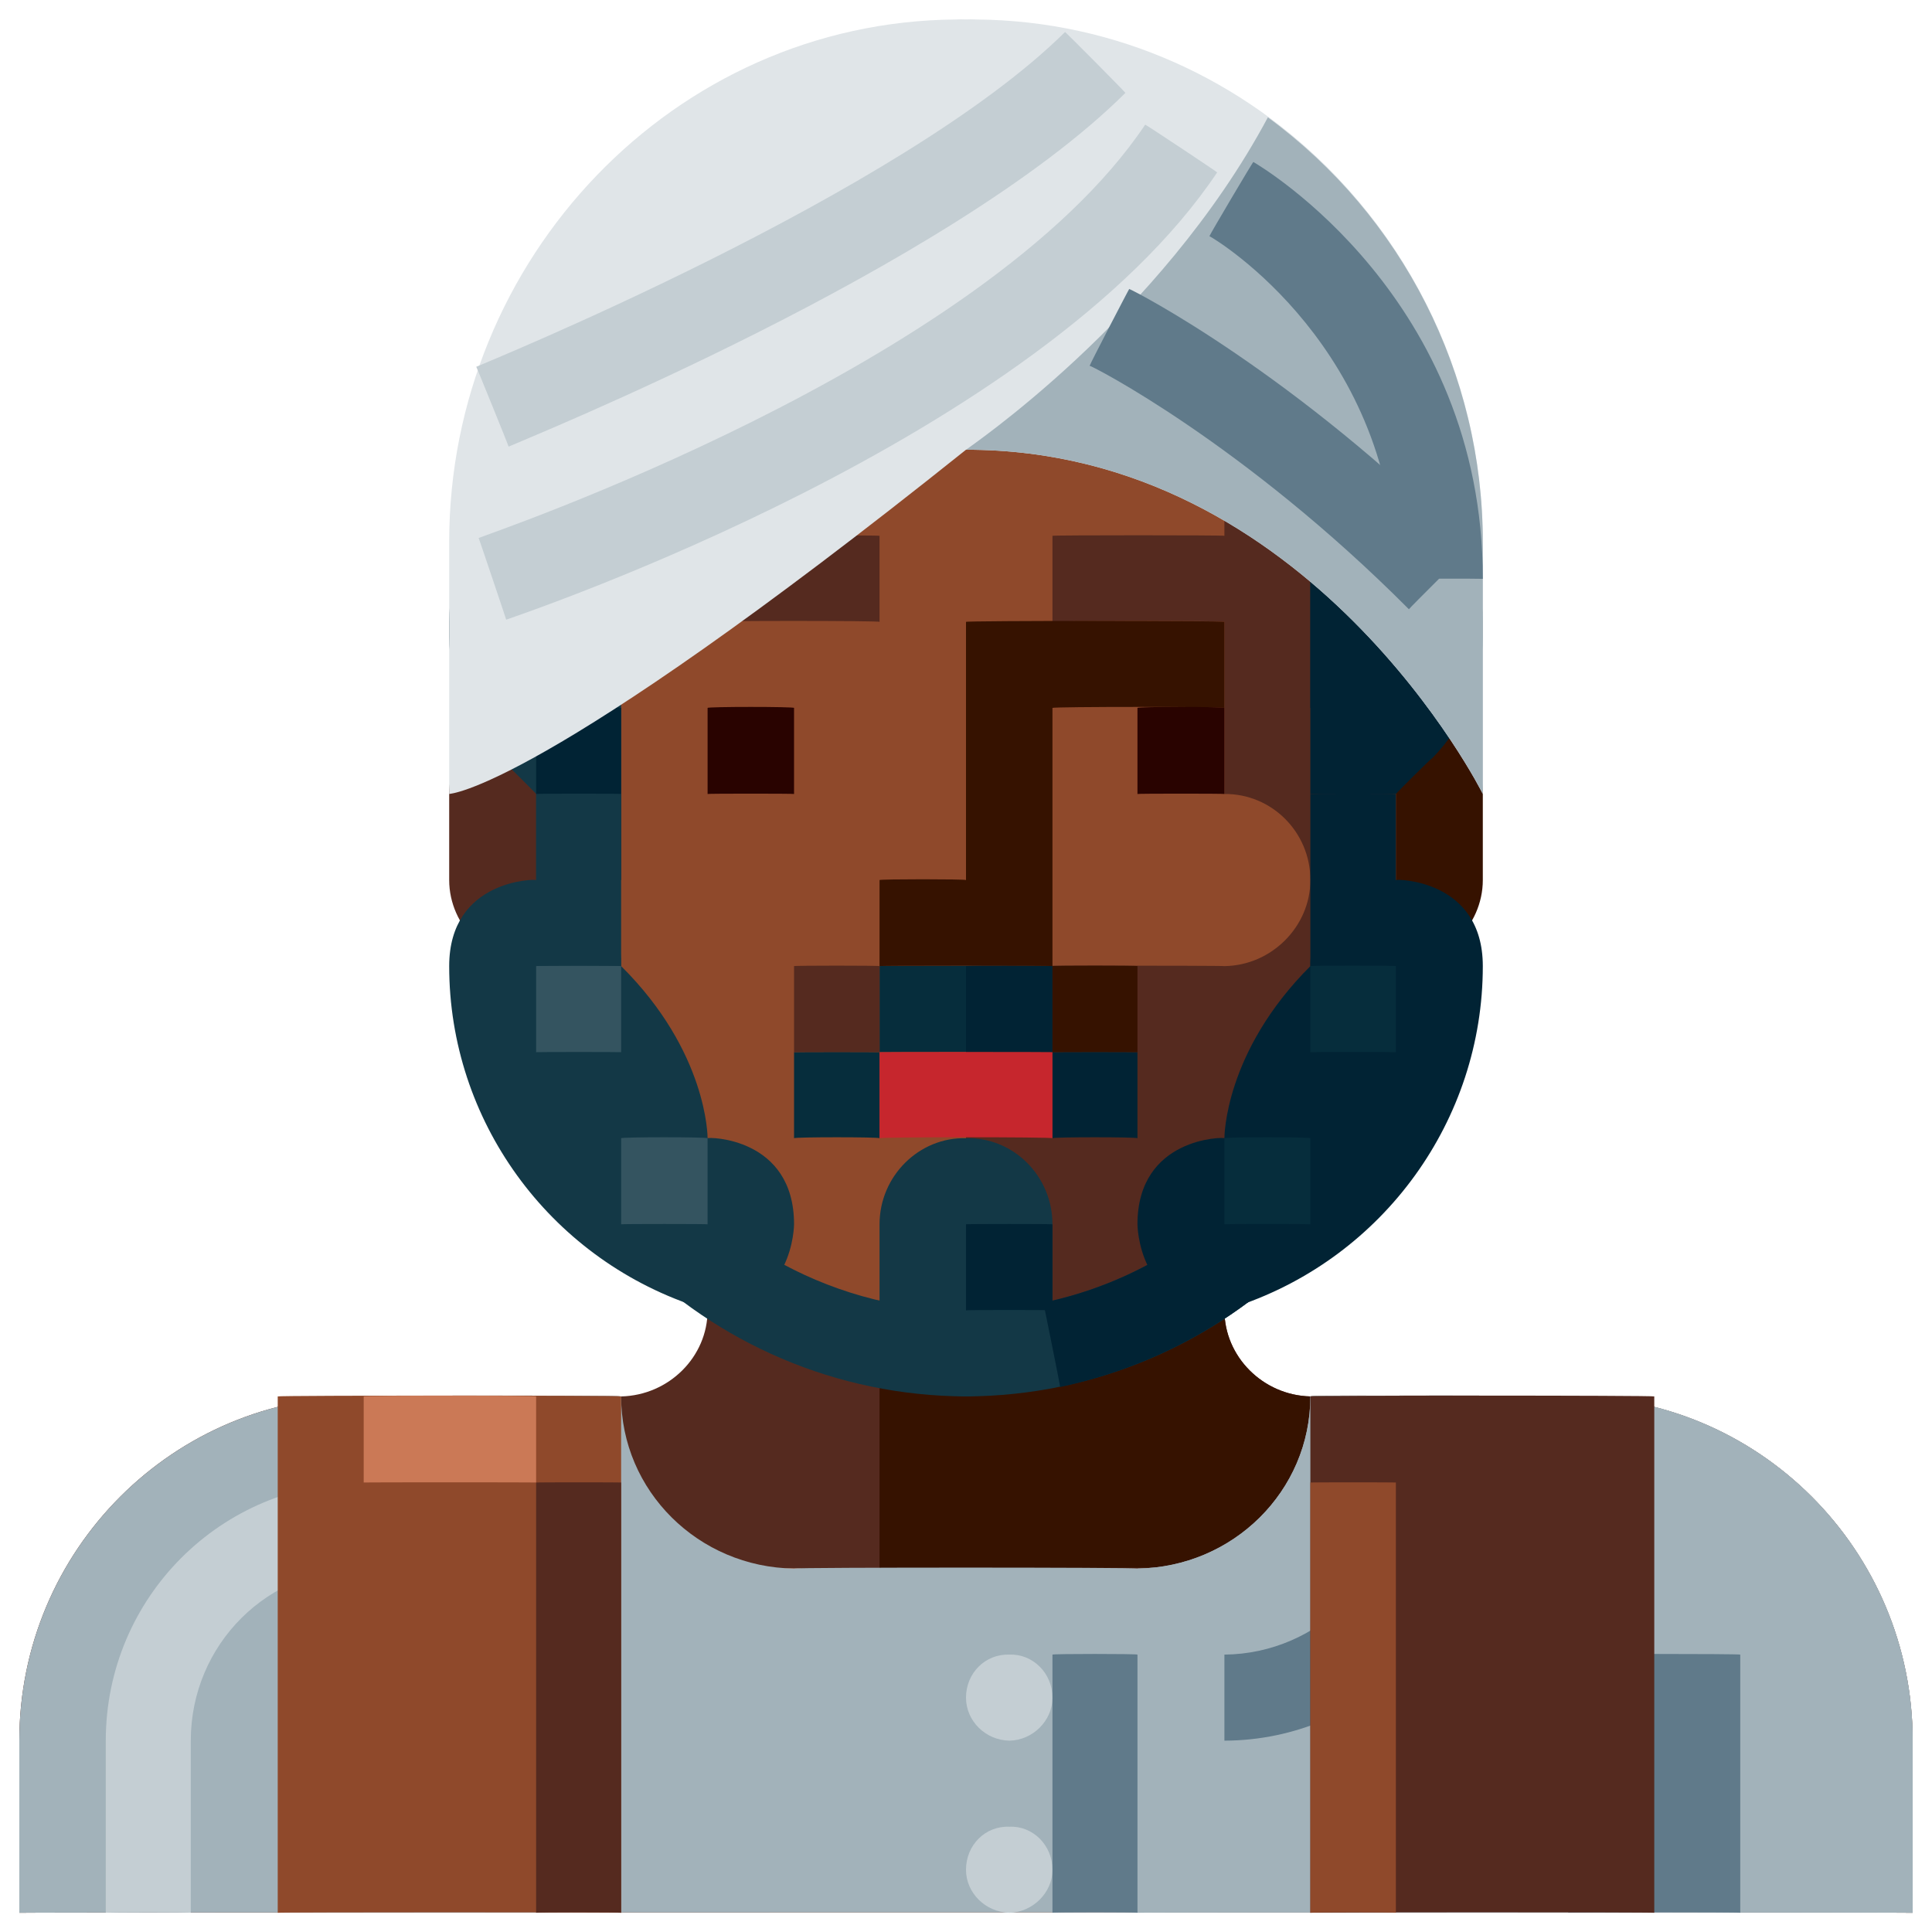
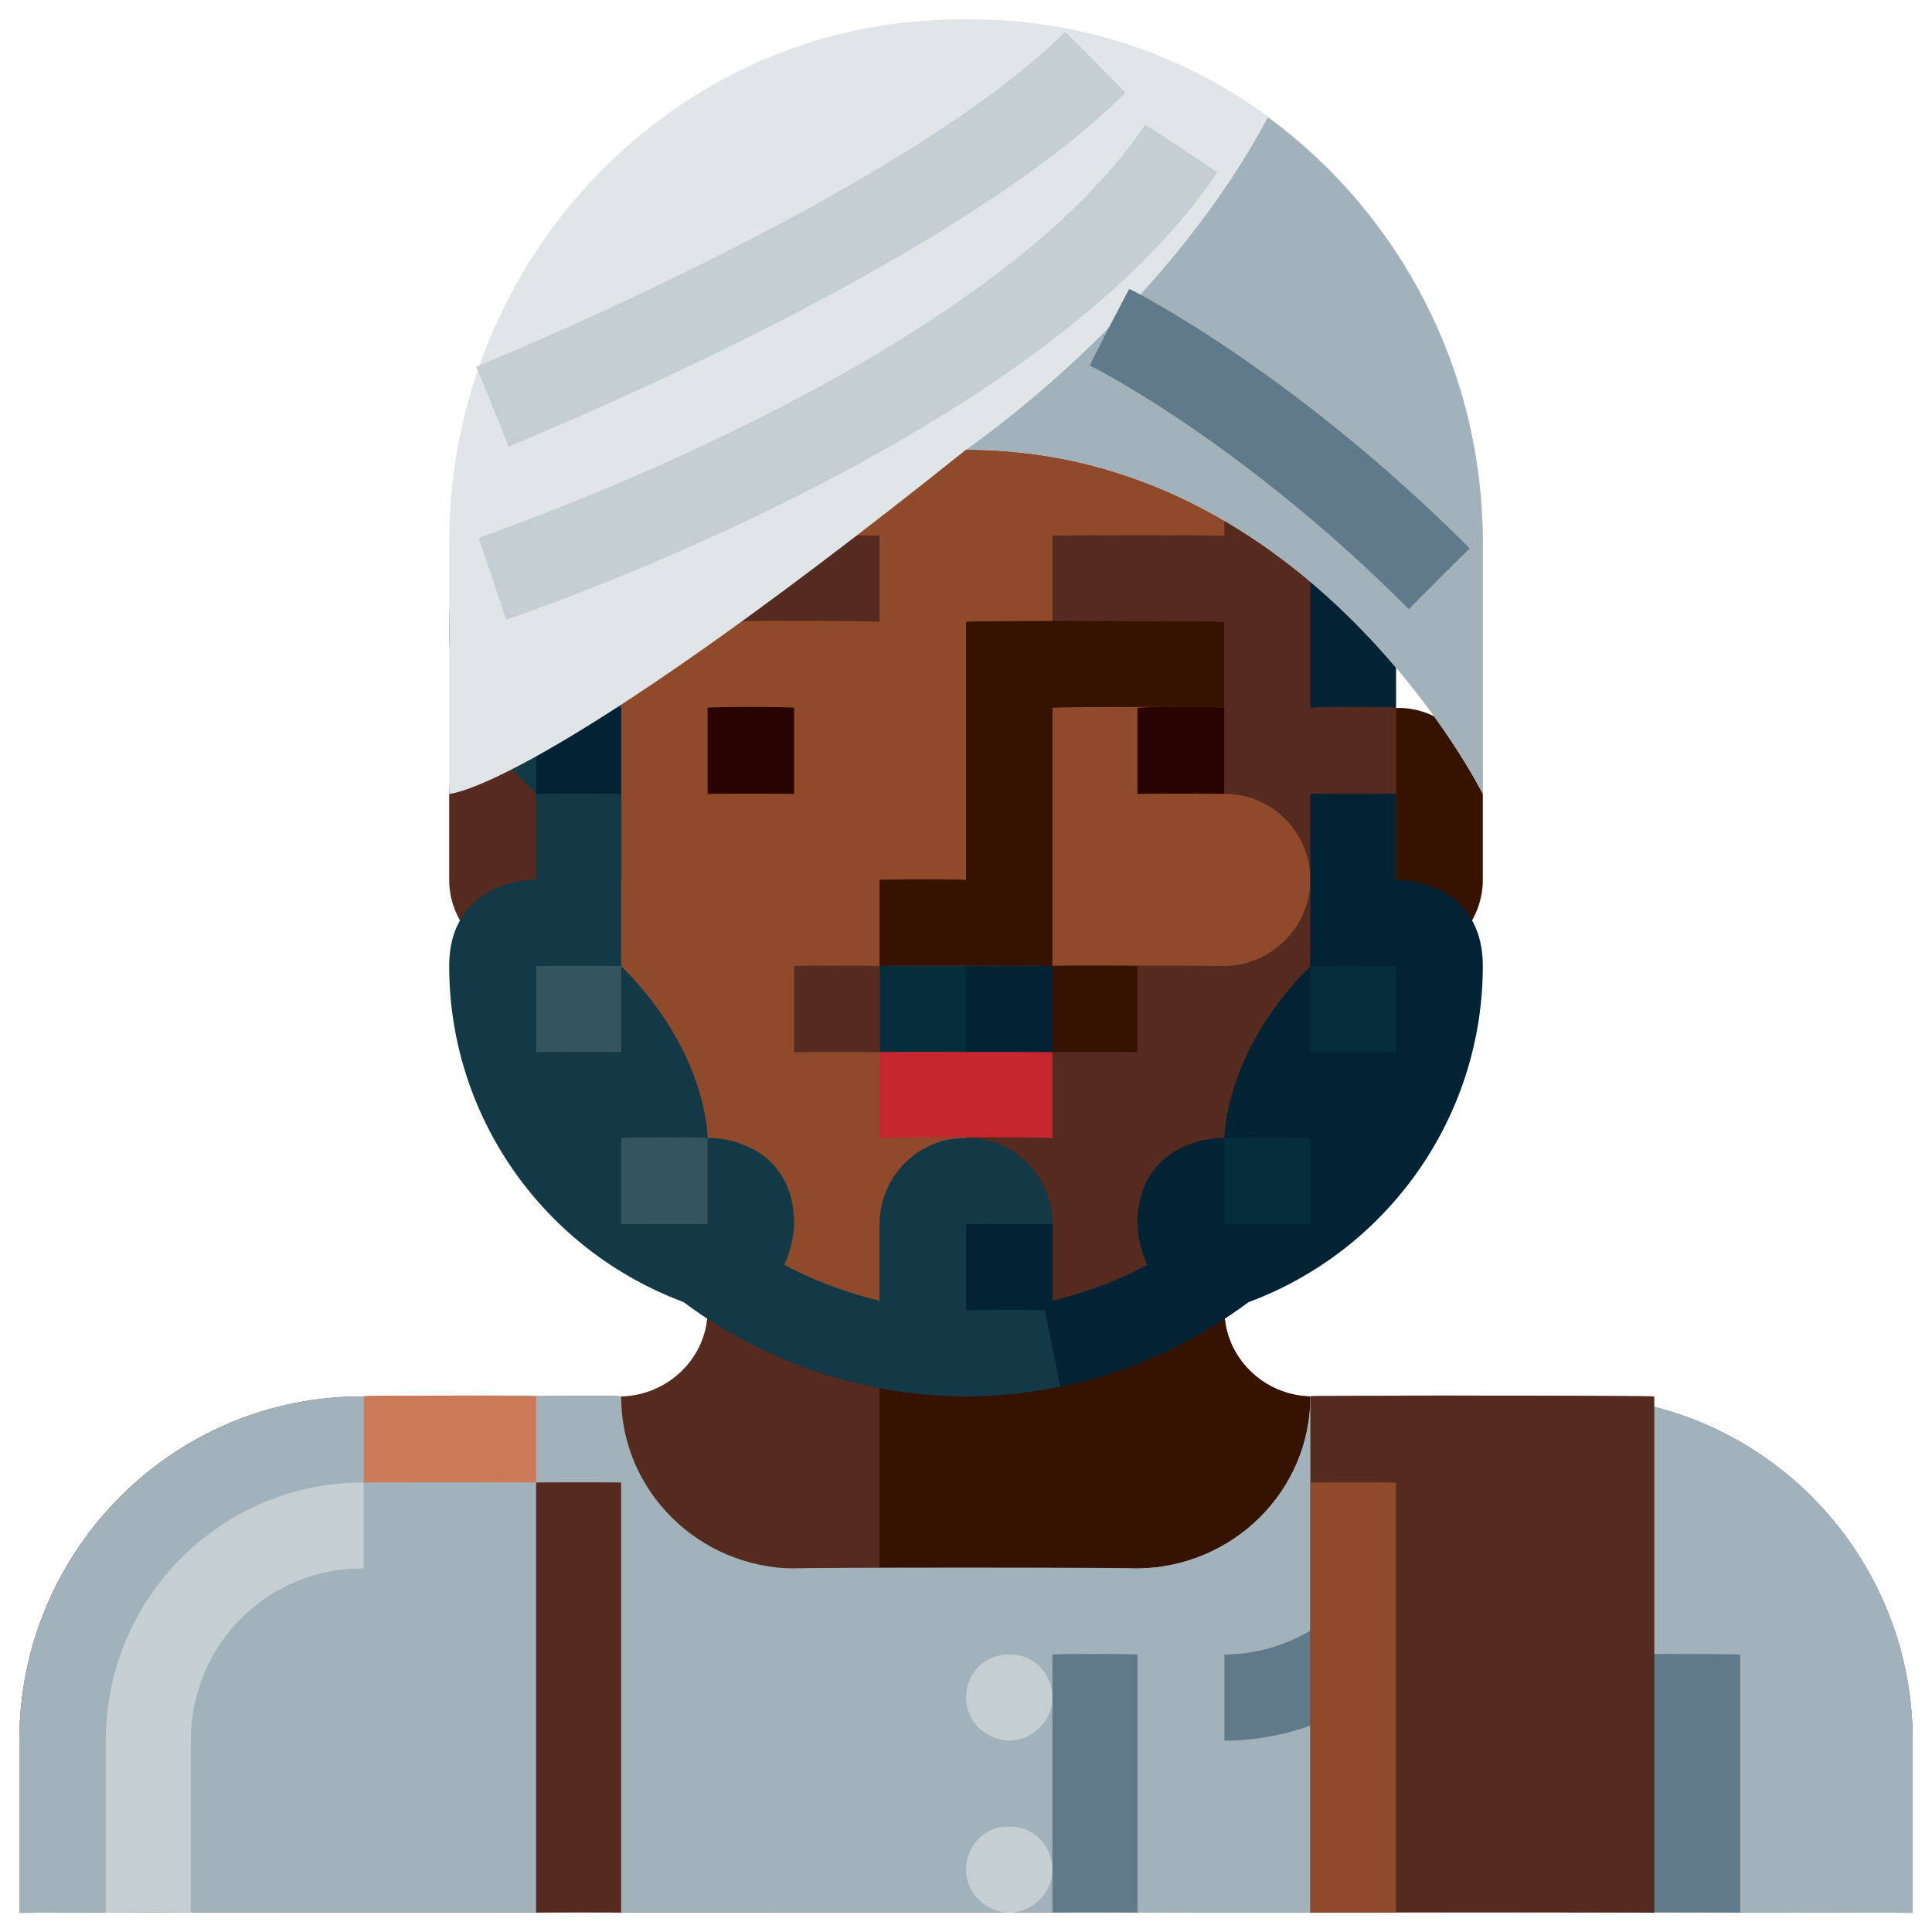
<svg xmlns="http://www.w3.org/2000/svg" version="1.1" width="100%" height="100%" id="svgWorkerArea" viewBox="0 0 400 400" style="background: white;">
  <defs id="defsdoc">
    <pattern id="patternBool" x="0" y="0" width="10" height="10" patternUnits="userSpaceOnUse" patternTransform="rotate(35)">
      <circle cx="5" cy="5" r="4" style="stroke: none;fill: #ff000070;" />
    </pattern>
  </defs>
  <g id="fileImp-78187617" class="cosito">
    <path id="rectImp-988041941" class="grouped" style="fill:#361200" d="M271.3 164.387C271.3 154.49 279.3 146.291 289 146.569 289 146.291 289 146.291 289 146.569 298.7 146.291 307 154.49 307 164.387 307 164.291 307 181.99 307 182.206 307 191.791 298.7 199.891 289 200.024 289 199.891 289 199.891 289 200.024 279.3 199.891 271.3 191.791 271.3 182.206 271.3 181.99 271.3 164.291 271.3 164.387 271.3 164.291 271.3 164.291 271.3 164.387" />
    <path id="rectImp-198652633" class="grouped" style="fill:#552a1f" d="M93 164.387C93 154.49 101.3 146.291 111 146.569 111 146.291 111 146.291 111 146.569 120.5 146.291 128.6 154.49 128.6 164.387 128.6 164.291 128.6 181.99 128.6 182.206 128.6 191.791 120.5 199.891 111 200.024 111 199.891 111 199.891 111 200.024 101.3 199.891 93 191.791 93 182.206 93 181.99 93 164.291 93 164.387 93 164.291 93 164.291 93 164.387" />
    <path id="pathImp-289741100" class="grouped" style="fill:#552a1f" d="M146.5 217.842C146.5 217.791 146.5 271.19 146.5 271.296 146.5 280.89 138.5 288.89 128.6 289.115 128.6 288.89 75.3 288.89 75.3 289.115 36 288.89 4 320.89 4 360.387 4 360.291 4 395.89 4 396.024 4 395.89 396 395.89 396 396.024 396 395.89 396 360.291 396 360.387 396 320.89 364 288.89 324.7 289.115 324.7 288.89 271.3 288.89 271.3 289.115 261.5 288.89 253.5 280.89 253.5 271.296 253.5 271.19 253.5 217.791 253.5 217.842 253.5 217.791 146.5 217.791 146.5 217.842" />
    <path id="rectImp-400466575" class="grouped" style="fill:#8f492b" d="M111 342.568C111 332.69 119 324.49 128.6 324.751 128.6 324.49 164.4 324.49 164.4 324.751 174 324.49 182.1 332.69 182.1 342.568 182.1 342.39 182.1 342.39 182.1 342.569 182.1 352.19 174 360.291 164.4 360.387 164.4 360.291 128.6 360.291 128.6 360.387 119 360.291 111 352.19 111 342.569 111 342.39 111 342.39 111 342.568 111 342.39 111 342.39 111 342.568" />
    <path id="circleImp-238714464" class="grouped" style="fill:#cb7956" d="M146.5 342.569C146.5 332.49 154.5 324.49 164.4 324.751 174.1 324.49 182.1 332.49 182.1 342.569 182.1 352.291 174.1 360.291 164.4 360.387 154.5 360.291 146.5 352.291 146.5 342.569 146.5 342.39 146.5 342.39 146.5 342.569" />
    <path id="pathImp-467435857" class="grouped" style="fill:#361200" d="M271.3 289.115C261.5 288.89 253.5 280.89 253.5 271.296 253.5 271.19 253.5 217.791 253.5 217.842 253.5 217.791 182.1 217.791 182.1 217.842 182.1 217.791 182.1 324.49 182.1 324.751 182.1 338.39 197 346.89 209 340.181 214.5 336.89 217.9 330.89 217.9 324.751 217.9 324.49 289 324.49 289 324.751 289 324.49 289 288.89 289 289.115 289 288.89 271.3 288.89 271.3 289.115" />
    <path id="pathImp-220007949" class="grouped" style="fill:#a2b2ba" d="M324.7 289.115C324.7 288.89 271.3 288.89 271.3 289.115 271.3 308.69 255.3 324.49 235.5 324.751 235.5 324.49 164.4 324.49 164.4 324.751 144.6 324.49 128.6 308.69 128.6 289.115 128.6 288.89 75.3 288.89 75.3 289.115 36 288.89 4 320.89 4 360.387 4 360.291 4 395.89 4 396.024 4 395.89 396 395.89 396 396.024 396 395.89 396 360.291 396 360.387 396 320.89 364 288.89 324.7 289.115 324.7 288.89 324.7 288.89 324.7 289.115" />
    <path id="pathImp-16939675" class="grouped" style="fill:#a2b2ba" d="M324.7 289.115C324.7 288.89 271.3 288.89 271.3 289.115 271.3 308.69 255.3 324.49 235.5 324.751 235.5 324.49 235.5 395.89 235.5 396.024 235.5 395.89 396 395.89 396 396.024 396 395.89 396 360.291 396 360.387 396 320.89 364 288.89 324.7 289.115 324.7 288.89 324.7 288.89 324.7 289.115" />
    <path id="pathImp-724709572" class="grouped" style="fill:#607a8a" d="M324.7 342.569C324.7 342.39 360.3 342.39 360.3 342.569 360.3 342.39 360.3 395.89 360.3 396.024 360.3 395.89 324.7 395.89 324.7 396.024 324.7 395.89 324.7 342.39 324.7 342.569" />
    <path id="pathImp-94156938" class="grouped" style="fill:#c4ced3" d="M39.5 396.024C39.5 395.89 21.9 395.89 21.9 396.024 21.9 395.89 21.9 360.291 21.9 360.387 21.9 330.791 45.8 306.89 75.3 306.933 75.3 306.89 75.3 324.49 75.3 324.751 55.5 324.49 39.5 340.49 39.5 360.387 39.5 360.291 39.5 395.89 39.5 396.024" />
    <path id="pathImp-939705290" class="grouped" style="fill:#607a8a" d="M253.5 360.387C253.5 360.291 253.5 342.39 253.5 342.569 273 342.39 289 326.39 289 306.933 289 306.89 289 288.89 289 289.115 289 288.89 307 288.89 307 289.115 307 288.89 307 306.89 307 306.933 306.8 336.39 282.8 360.291 253.5 360.387 253.5 360.291 253.5 360.291 253.5 360.387" />
-     <path id="pathImp-280968509" class="grouped" style="fill:#8f492b" d="M57.5 289.115C57.5 288.89 128.6 288.89 128.6 289.115 128.6 288.89 128.6 395.89 128.6 396.024 128.6 395.89 57.5 395.89 57.5 396.024 57.5 395.89 57.5 288.89 57.5 289.115" />
    <path id="pathImp-287304758" class="grouped" style="fill:#552a1f" d="M111 306.933C111 306.89 128.6 306.89 128.6 306.933 128.6 306.89 128.6 395.89 128.6 396.024 128.6 395.89 111 395.89 111 396.024 111 395.89 111 306.89 111 306.933M271.3 289.115C271.3 288.89 342.5 288.89 342.5 289.115 342.5 288.89 342.5 395.89 342.5 396.024 342.5 395.89 271.3 395.89 271.3 396.024 271.3 395.89 271.3 288.89 271.3 289.115" />
    <path id="rectImp-612601706" class="grouped" style="fill:#8f492b" d="M111 110.933C111 62.291 151.5 21.691 200 21.843 200 21.691 200 21.691 200 21.843 248.4 21.691 289 62.291 289 110.933 289 110.79 289 181.99 289 182.206 289 230.49 248.4 271.19 200 271.297 200 271.19 200 271.19 200 271.297 151.5 271.19 111 230.49 111 182.206 111 181.99 111 110.79 111 110.933 111 110.79 111 110.79 111 110.933" />
    <path id="pathImp-4494169" class="grouped" style="fill:#552a1f" d="M253.5 40.064C253.5 39.791 253.5 110.79 253.5 110.933 253.5 110.79 217.9 110.79 217.9 110.933 217.9 110.79 217.9 128.49 217.9 128.751 217.9 128.49 253.5 128.49 253.5 128.751 253.5 128.49 253.5 164.291 253.5 164.387 263.3 164.291 271.3 172.291 271.3 182.206 271.3 191.791 263.3 199.891 253.5 200.024 253.5 199.891 200 199.891 200 200.024 200 199.891 200 253.391 200 253.478 200 253.391 217.9 253.391 217.9 253.478 217.9 253.391 217.9 269.39 217.9 269.501 259.3 260.89 289 224.391 289 182.206 289 181.99 289 110.79 289 110.933 289 81.691 275 56.191 253.5 40.064 253.5 39.791 253.5 39.791 253.5 40.064" />
    <path id="pathImp-573739297" class="grouped" style="fill:#012334" d="M271.3 164.387C271.3 164.291 289 164.291 289 164.387 289 164.291 289 199.891 289 200.024 289 199.891 271.3 199.891 271.3 200.024 271.3 199.891 271.3 164.291 271.3 164.387" />
    <path id="pathImp-915064529" class="grouped" style="fill:#062d3c" d="M182.1 200.024C182.1 199.891 217.9 199.891 217.9 200.024 217.9 199.891 217.9 217.791 217.9 217.842 217.9 217.791 182.1 217.791 182.1 217.842 182.1 217.791 182.1 199.891 182.1 200.024" />
    <path id="pathImp-79914383" class="grouped" style="fill:#012334" d="M200 200.024C200 199.891 217.9 199.891 217.9 200.024 217.9 199.891 217.9 217.791 217.9 217.842 217.9 217.791 200 217.791 200 217.842 200 217.791 200 199.891 200 200.024" />
-     <path id="pathImp-520418939" class="grouped" style="fill:#062d3c" d="M164.4 217.842C164.4 217.791 182.1 217.791 182.1 217.842 182.1 217.791 182.1 235.391 182.1 235.659 182.1 235.391 164.4 235.391 164.4 235.659 164.4 235.391 164.4 217.791 164.4 217.842" />
    <path id="pathImp-201167658" class="grouped" style="fill:#552a1f" d="M164.4 200.024C164.4 199.891 182.1 199.891 182.1 200.024 182.1 199.891 182.1 217.791 182.1 217.842 182.1 217.791 164.4 217.791 164.4 217.842 164.4 217.791 164.4 199.891 164.4 200.024" />
-     <path id="pathImp-158828451" class="grouped" style="fill:#012334" d="M217.9 217.842C217.9 217.791 235.5 217.791 235.5 217.842 235.5 217.791 235.5 235.391 235.5 235.659 235.5 235.391 217.9 235.391 217.9 235.659 217.9 235.391 217.9 217.791 217.9 217.842" />
    <path id="pathImp-275750799" class="grouped" style="fill:#361200" d="M217.9 200.024C217.9 199.891 235.5 199.891 235.5 200.024 235.5 199.891 235.5 217.791 235.5 217.842 235.5 217.791 217.9 217.791 217.9 217.842 217.9 217.791 217.9 199.891 217.9 200.024" />
    <path id="pathImp-914144935" class="grouped" style="fill:#133846" d="M93 131.808C93 141.19 96.9 150.19 103.5 157.007 103.5 156.791 111 164.291 111 164.387 111 164.291 128.6 164.291 128.6 164.387 128.6 164.291 128.6 92.99 128.6 93.115 109 92.99 93 108.79 93 128.751 93 128.49 93 131.49 93 131.808" />
-     <path id="pathImp-286626088" class="grouped" style="fill:#012334" d="M111 146.569C111 146.291 128.6 146.291 128.6 146.569 128.6 146.291 128.6 181.99 128.6 182.206 128.6 181.99 111 181.99 111 182.206 111 181.99 111 146.291 111 146.569M271.3 93.115C271.3 92.99 271.3 164.291 271.3 164.387 271.3 164.291 289 164.291 289 164.387 289 164.291 296.5 156.791 296.5 157.007 303.2 150.19 307 141.19 307 131.808 307 131.49 307 128.49 307 128.751 307 108.79 291 92.99 271.3 93.115 271.3 92.99 271.3 92.99 271.3 93.115" />
+     <path id="pathImp-286626088" class="grouped" style="fill:#012334" d="M111 146.569C111 146.291 128.6 146.291 128.6 146.569 128.6 146.291 128.6 181.99 128.6 182.206 128.6 181.99 111 181.99 111 182.206 111 181.99 111 146.291 111 146.569M271.3 93.115" />
    <path id="pathImp-519328970" class="grouped" style="fill:#012334" d="M271.3 110.933C271.3 110.79 289 110.79 289 110.933 289 110.79 289 146.291 289 146.569 289 146.291 271.3 146.291 271.3 146.569 271.3 146.291 271.3 110.79 271.3 110.933" />
    <path id="pathImp-601961415" class="grouped" style="fill:#062d3c" d="M111 110.933C111 110.79 128.6 110.79 128.6 110.933 128.6 110.79 128.6 128.49 128.6 128.751 128.6 128.49 111 128.49 111 128.751 111 128.49 111 110.79 111 110.933" />
    <path id="pathImp-643745985" class="grouped" style="fill:#552a1f" d="M146.5 110.933C146.5 110.79 182.1 110.79 182.1 110.933 182.1 110.79 182.1 128.49 182.1 128.751 182.1 128.49 146.5 128.49 146.5 128.751 146.5 128.49 146.5 110.79 146.5 110.933" />
    <path id="pathImp-257430493" class="grouped" style="fill:#361200" d="M182.1 182.206C182.1 181.99 182.1 199.891 182.1 200.024 182.1 199.891 217.9 199.891 217.9 200.024 217.9 199.891 217.9 146.291 217.9 146.569 217.9 146.291 253.5 146.291 253.5 146.569 253.5 146.291 253.5 128.49 253.5 128.751 253.5 128.49 200 128.49 200 128.751 200 128.49 200 181.99 200 182.206 200 181.99 182.1 181.99 182.1 182.206 182.1 181.99 182.1 181.99 182.1 182.206" />
    <path id="pathImp-716339626" class="grouped" style="fill:#290300" d="M235.5 146.569C235.5 146.291 253.5 146.291 253.5 146.569 253.5 146.291 253.5 164.291 253.5 164.387 253.5 164.291 235.5 164.291 235.5 164.387 235.5 164.291 235.5 146.291 235.5 146.569M146.5 146.569C146.5 146.291 164.4 146.291 164.4 146.569 164.4 146.291 164.4 164.291 164.4 164.387 164.4 164.291 146.5 164.291 146.5 164.387 146.5 164.291 146.5 146.291 146.5 146.569" />
    <path id="pathImp-677269501" class="grouped" style="fill:#c6262d" d="M182.1 217.842C182.1 217.791 217.9 217.791 217.9 217.842 217.9 217.791 217.9 235.391 217.9 235.659 217.9 235.391 182.1 235.391 182.1 235.659 182.1 235.391 182.1 217.791 182.1 217.842" />
    <path id="pathImp-131641058" class="grouped" style="fill:#e0e5e8" d="M93 164.387C93 164.291 111 164.291 200 93.115 271.3 92.99 307 164.291 307 164.387 307 164.291 307 112.191 307 112.216 307 53.59 260.5 4.49 202.1 4.035 201.4 3.99 200.6 3.99 200 4.024 199.3 3.99 198.5 3.99 197.9 4.035 139.5 4.49 93 53.59 93 112.216 93 112.191 93 164.291 93 164.387" />
    <path id="pathImp-167080002" class="grouped" style="fill:#a2b2ba" d="M262.5 24.294C240.1 66.191 200 92.99 200 93.115 271.3 92.99 307 164.291 307 164.387 307 164.291 307 112.191 307 112.216 307 77.29 290.3 44.691 262.5 24.294 262.5 24.191 262.5 24.191 262.5 24.294" />
    <path id="pathImp-356592573" class="grouped" style="fill:#607a8a" d="M291.7 126.141C257.5 91.79 226 75.691 225.6 75.732 225.6 75.49 233.8 59.691 233.8 59.828 235 60.291 268 77.191 304.3 113.543 304.3 113.49 291.7 125.99 291.7 126.141" />
-     <path id="pathImp-952370227" class="grouped" style="fill:#607a8a" d="M307 119.842C307 119.79 289 119.79 289 119.842 289 72.29 252 49.691 250.4 48.9 250.4 48.691 259.5 33.291 259.5 33.536 261.3 34.59 307 61.791 307 119.842 307 119.79 307 119.79 307 119.842" />
    <path id="pathImp-667302251" class="grouped" style="fill:#c4ced3" d="M104.8 128.299C104.8 128.19 99.1 111.29 99.1 111.385 100.3 110.79 203.5 75.99 237.1 25.81 237.1 25.691 252 35.59 252 35.693 215 90.99 109.3 126.691 104.8 128.299 104.8 128.19 104.8 128.19 104.8 128.299M105.3 92.472C105.3 92.29 98.6 75.79 98.6 75.94 99.5 75.49 186.5 40.291 220.5 6.634 220.5 6.49 233 19.09 233 19.233 196.5 55.59 109 90.79 105.3 92.471 105.3 92.29 105.3 92.29 105.3 92.472" />
    <path id="rectImp-643019436" class="grouped" style="fill:#133846" d="M182.1 253.478C182.1 243.49 190.3 235.391 200 235.66 200 235.391 200 235.391 200 235.66 209.8 235.391 217.9 243.49 217.9 253.478 217.9 253.391 217.9 271.19 217.9 271.297 217.9 280.89 209.8 288.89 200 289.115 200 288.89 200 288.89 200 289.115 190.3 288.89 182.1 280.89 182.1 271.297 182.1 271.19 182.1 253.391 182.1 253.478 182.1 253.391 182.1 253.391 182.1 253.478" />
    <path id="pathImp-324911757" class="grouped" style="fill:#133846" d="M200 289.115C145.9 288.89 102 244.99 102 191.114 102 190.99 119.9 190.99 119.9 191.114 119.9 252.791 186.5 291.291 240 260.554 264.8 245.99 280.2 219.69 280.2 191.114 280.2 190.99 298 190.99 298 191.114 298 244.99 254.1 288.89 200 289.115 200 288.89 200 288.89 200 289.115" />
    <path id="pathImp-682258409" class="grouped" style="fill:#012334" d="M219.5 287.165C219.5 286.89 216 269.49 216 269.696 253.4 261.89 280.2 228.99 280.2 191.114 280.2 190.99 298 190.99 298 191.114 298 237.49 265.2 277.49 219.5 287.165 219.5 286.89 219.5 286.89 219.5 287.165" />
    <path id="pathImp-255398599" class="grouped" style="fill:#133846" d="M111 182.206C111 181.99 128.6 181.69 128.6 200.024 146.5 217.791 146.5 235.391 146.5 235.66 146.5 235.391 164.4 235.391 164.4 253.478 164.4 253.391 164.4 271.19 146.5 271.296 146.5 271.19 143.8 270.291 143.8 270.382 113.5 260.19 93 231.891 93 200.024 93 181.99 111 181.99 111 182.206 111 181.99 111 181.99 111 182.206" />
    <path id="pathImp-109956020" class="grouped" style="fill:#012334" d="M289 182.206C289 181.99 271.3 181.69 271.3 200.024 253.5 217.791 253.5 235.391 253.5 235.66 253.5 235.391 235.5 235.391 235.5 253.478 235.5 253.391 235.5 271.19 253.5 271.296 253.5 271.19 256.3 270.291 256.3 270.382 286.5 260.19 307 231.891 307 200.024 307 181.99 289 181.99 289 182.206 289 181.99 289 181.99 289 182.206" />
    <path id="pathImp-11688992" class="grouped" style="fill:#345460" d="M128.6 235.66C128.6 235.391 146.5 235.391 146.5 235.66 146.5 235.391 146.5 253.391 146.5 253.478 146.5 253.391 128.6 253.391 128.6 253.478 128.6 253.391 128.6 235.391 128.6 235.66" />
    <path id="pathImp-886210797" class="grouped" style="fill:#062d3c" d="M253.5 235.66C253.5 235.391 271.3 235.391 271.3 235.66 271.3 235.391 271.3 253.391 271.3 253.478 271.3 253.391 253.5 253.391 253.5 253.478 253.5 253.391 253.5 235.391 253.5 235.66M271.3 200.024C271.3 199.891 289 199.891 289 200.024 289 199.891 289 217.791 289 217.842 289 217.791 271.3 217.791 271.3 217.842 271.3 217.791 271.3 199.891 271.3 200.024" />
    <path id="pathImp-347699966" class="grouped" style="fill:#345460" d="M111 200.024C111 199.891 128.6 199.891 128.6 200.024 128.6 199.891 128.6 217.791 128.6 217.842 128.6 217.791 111 217.791 111 217.842 111 217.791 111 199.891 111 200.024" />
    <path id="pathImp-497616025" class="grouped" style="fill:#012334" d="M200 253.478C200 253.391 217.9 253.391 217.9 253.478 217.9 253.391 217.9 271.19 217.9 271.296 217.9 271.19 200 271.19 200 271.296 200 271.19 200 253.391 200 253.478" />
    <path id="pathImp-43905398" class="grouped" style="fill:#133846" d="M111 164.387C111 164.291 128.6 164.291 128.6 164.387 128.6 164.291 128.6 199.891 128.6 200.024 128.6 199.891 111 199.891 111 200.024 111 199.891 111 164.291 111 164.387" />
    <path id="circleImp-862267572" class="grouped" style="fill:#c4ced3" d="M200 351.478C200 346.39 204 342.39 209 342.568 213.8 342.39 217.9 346.39 217.9 351.478 217.9 356.291 213.8 360.291 209 360.387 204 360.291 200 356.291 200 351.478 200 351.39 200 351.39 200 351.478" />
    <path id="circleImp-685660418" class="grouped" style="fill:#c4ced3" d="M200 387.114C200 381.99 204 377.99 209 378.205 213.8 377.99 217.9 381.99 217.9 387.114 217.9 391.89 213.8 395.89 209 396.024 204 395.89 200 391.89 200 387.114 200 386.89 200 386.89 200 387.114" />
    <path id="pathImp-807900517" class="grouped" style="fill:#607a8a" d="M217.9 342.569C217.9 342.39 235.5 342.39 235.5 342.569 235.5 342.39 235.5 395.89 235.5 396.024 235.5 395.89 217.9 395.89 217.9 396.024 217.9 395.89 217.9 342.39 217.9 342.569" />
    <path id="pathImp-123167454" class="grouped" style="fill:#cb7956" d="M75.3 289.115C75.3 288.89 111 288.89 111 289.115 111 288.89 111 306.89 111 306.933 111 306.89 75.3 306.89 75.3 306.933 75.3 306.89 75.3 288.89 75.3 289.115" />
    <path id="pathImp-37259560" class="grouped" style="fill:#8f492b" d="M271.3 306.933C271.3 306.89 289 306.89 289 306.933 289 306.89 289 395.89 289 396.024 289 395.89 271.3 395.89 271.3 396.024 271.3 395.89 271.3 306.89 271.3 306.933" />
  </g>
</svg>